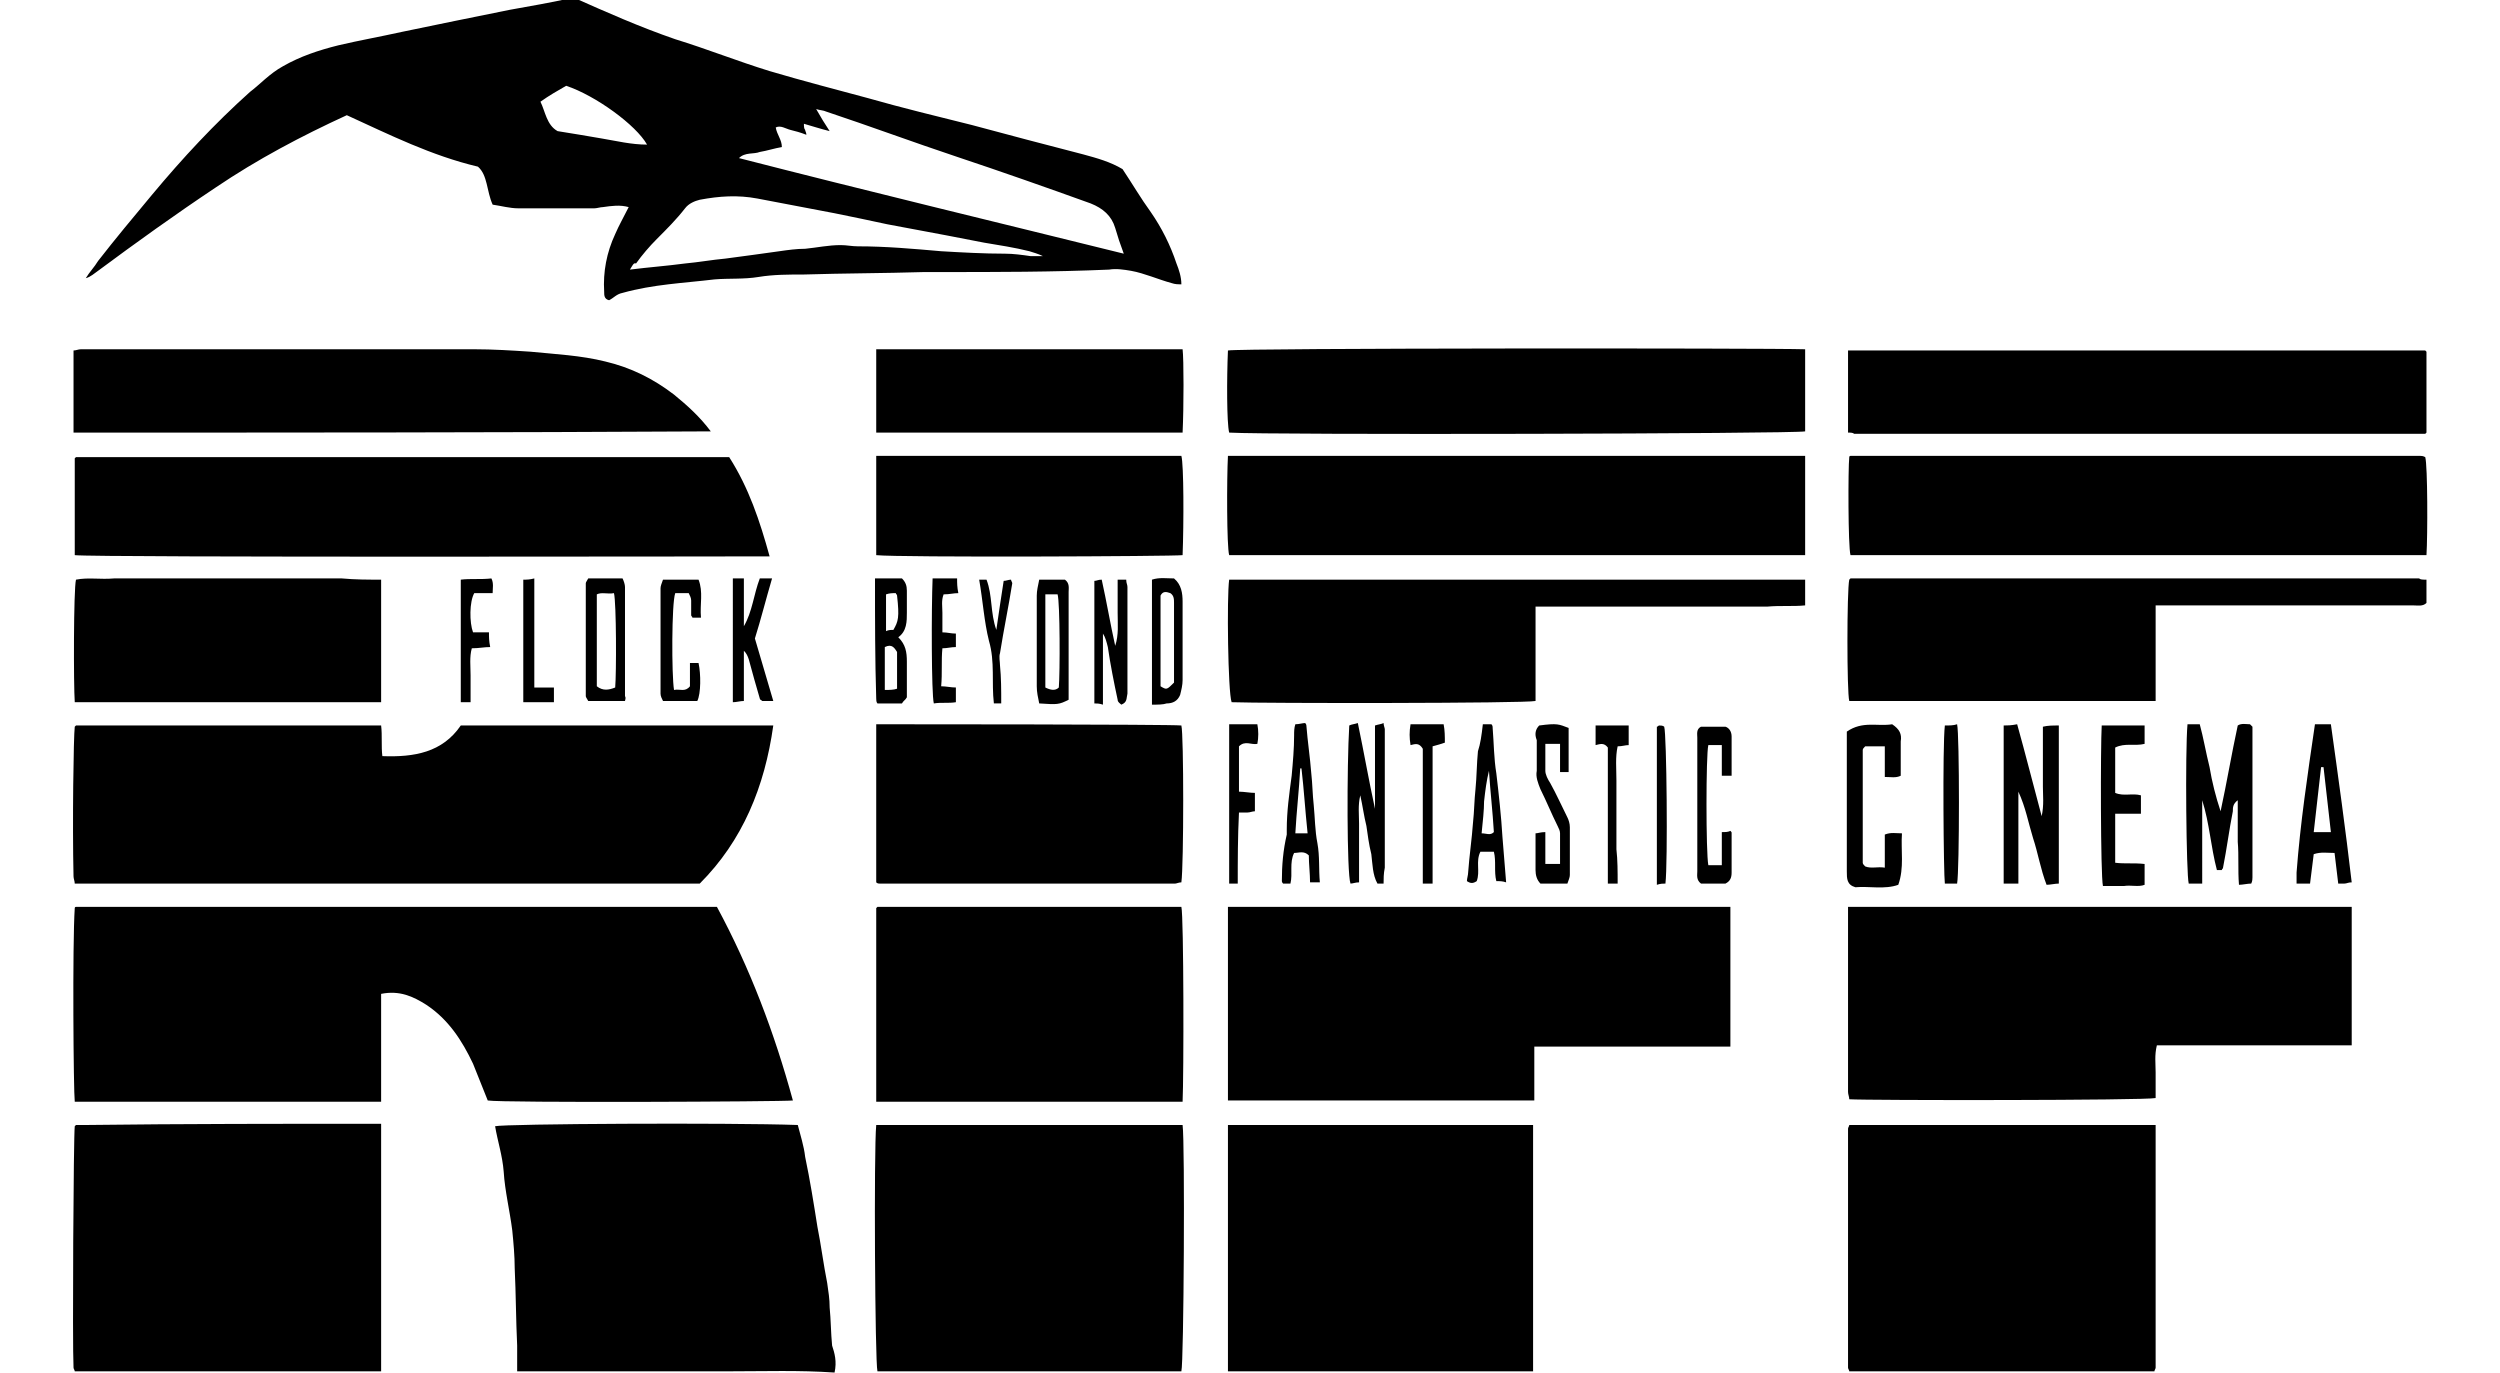
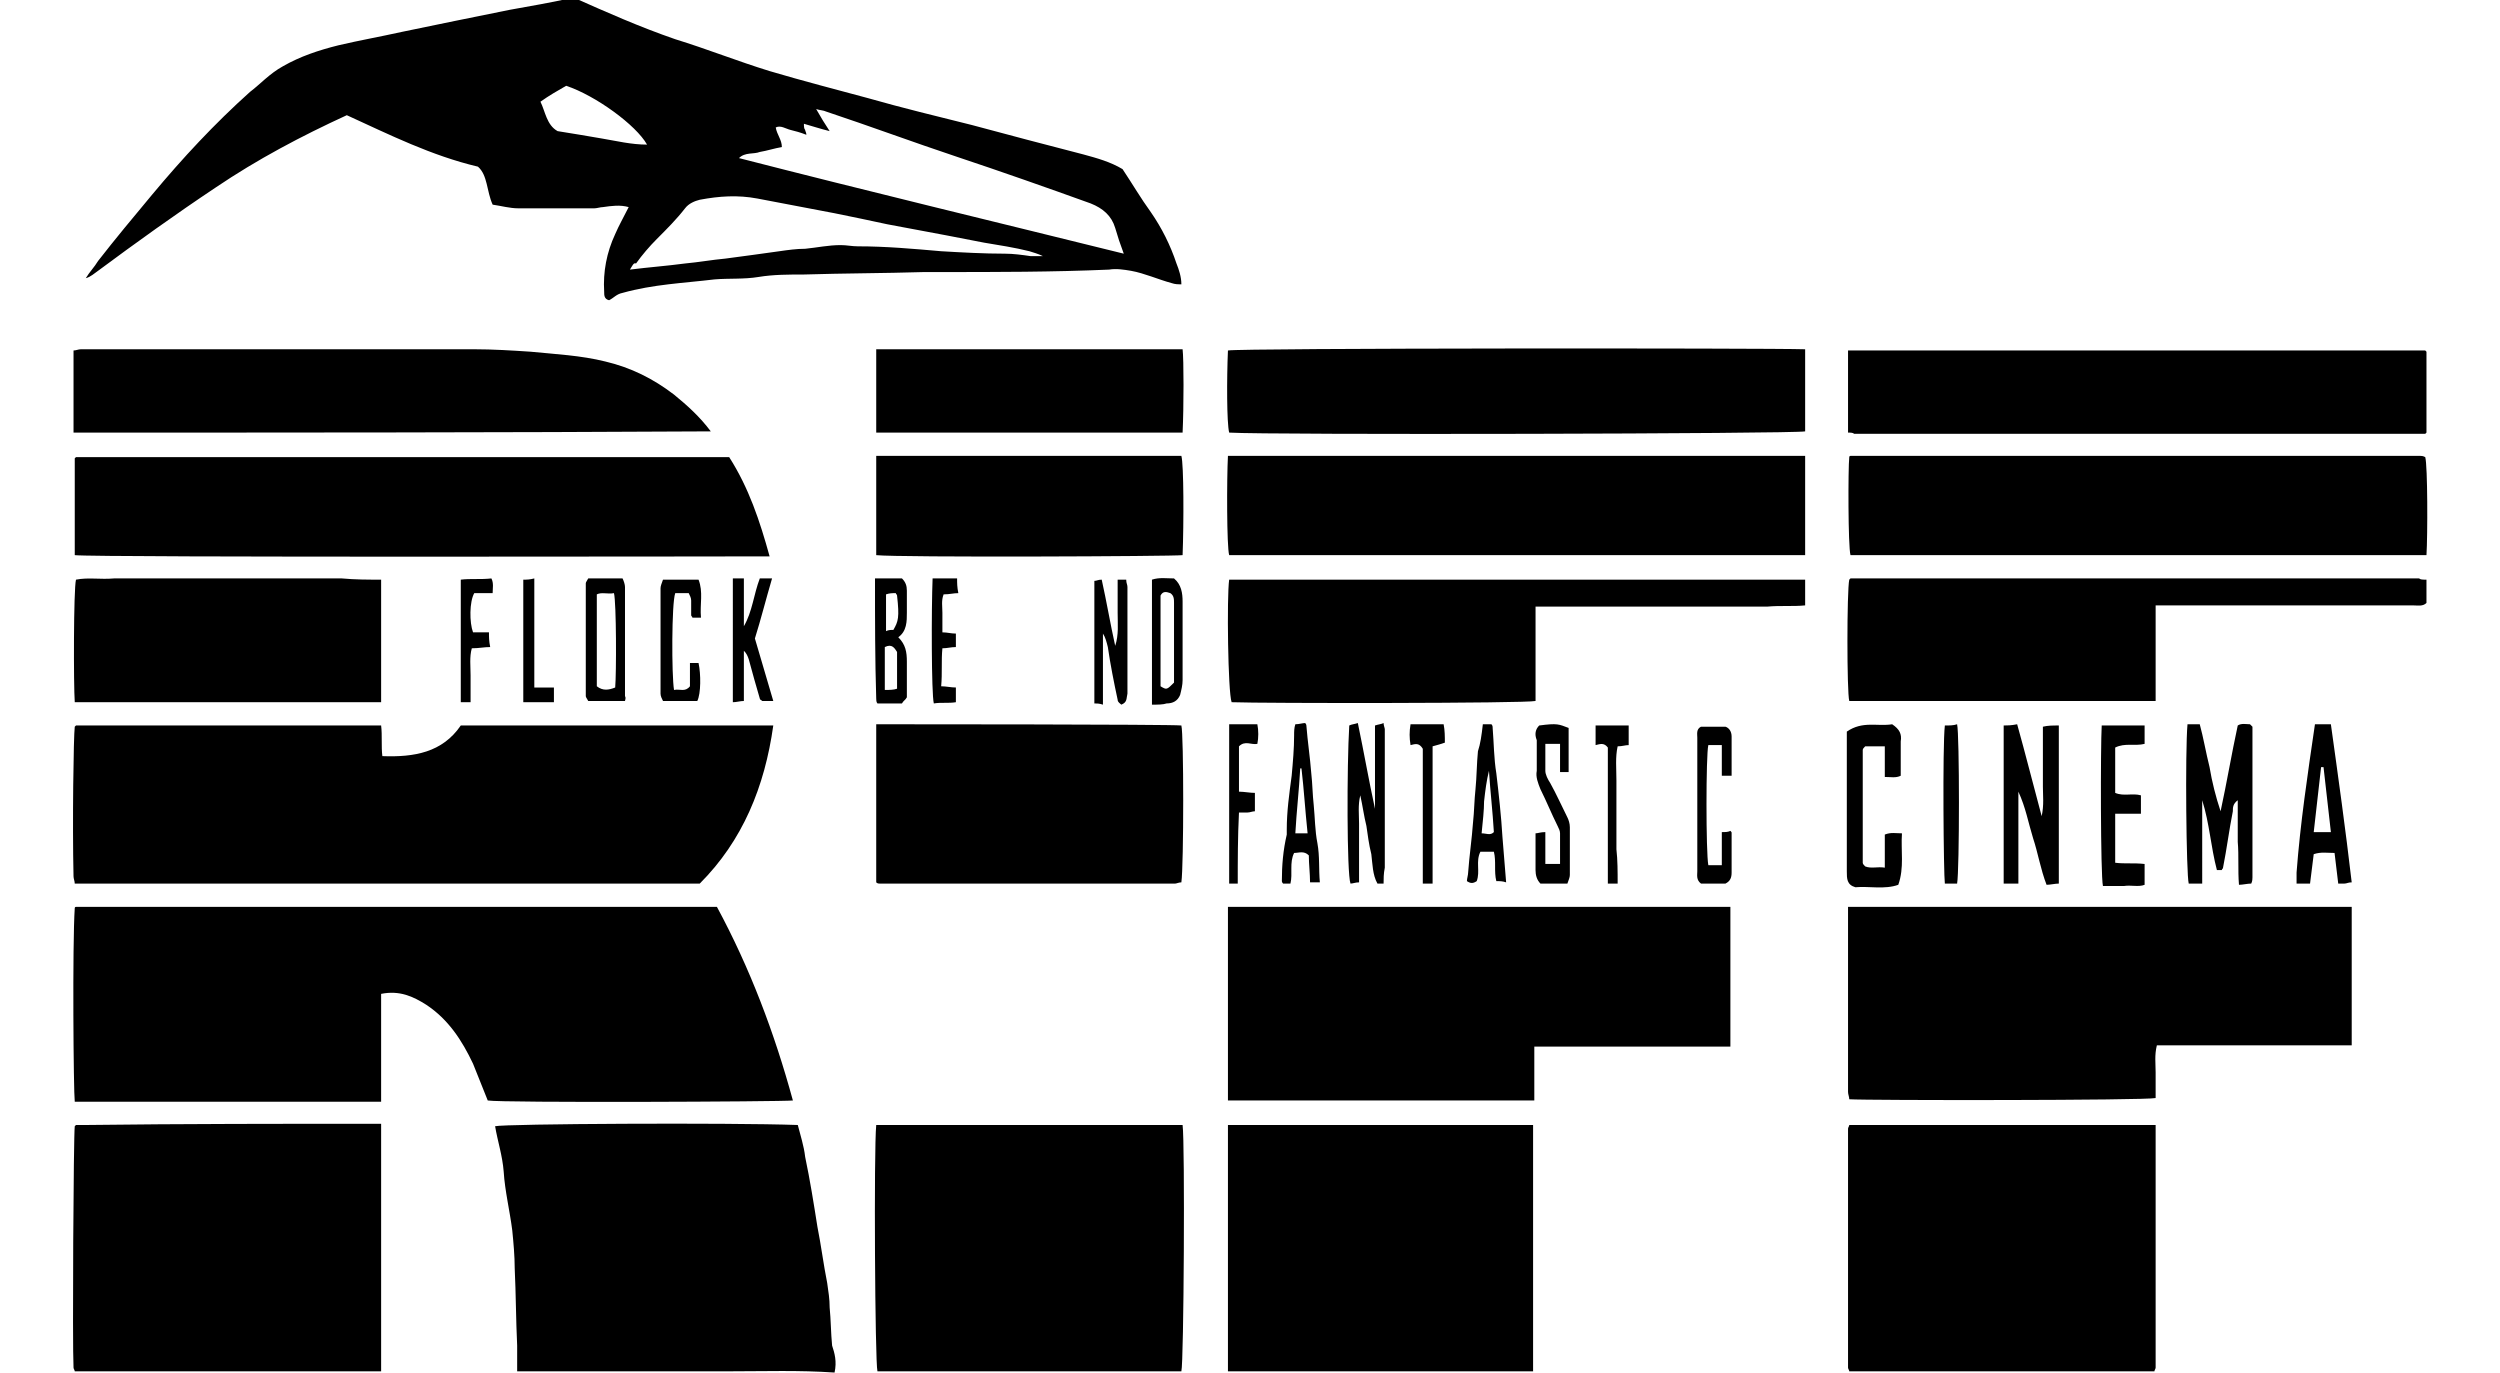
<svg xmlns="http://www.w3.org/2000/svg" version="1.1" id="Calque_1" x="0px" y="0px" viewBox="0 0 204 112" style="enable-background:new 0 0 204 112;" xml:space="preserve">
  <g>
    <path d="M39.8,89.8c-0.4-1-0.8-2-1.2-3c-0.9-1.9-2-3.6-3.8-4.8c-1.1-0.7-2.2-1.2-3.7-0.9c0,2.9,0,5.8,0,8.8c-8.4,0-16.7,0-25,0   C6,89.1,5.9,77.1,6.1,74.1c0,0,0-0.1,0.1-0.1c0,0,0.1,0,0.1,0c17.4,0,34.7,0,52.2,0c2.7,5,4.7,10.3,6.2,15.8   C63.8,89.9,41,90,39.8,89.8z" />
    <path d="M28.3,9.4c-3.7,1.7-7.3,3.6-10.7,5.9c-3.3,2.2-6.5,4.5-9.6,6.8c-0.3,0.2-0.6,0.5-1,0.6c0.3-0.5,0.7-0.9,1-1.4   c1.4-1.8,2.9-3.6,4.4-5.4c2.5-3,5.1-5.8,8-8.4C21.2,6.9,22,6,23.1,5.4c1.4-0.8,2.9-1.3,4.5-1.7c1.7-0.4,3.4-0.7,5.2-1.1   c2.9-0.6,5.8-1.2,8.8-1.8c1.7-0.3,3.4-0.6,5.2-1c2.7,1.2,5.4,2.4,8.3,3.4c2.6,0.8,5.1,1.8,7.7,2.6c2.7,0.8,5.4,1.5,8,2.2   c2.8,0.8,5.7,1.5,8.5,2.2c1.5,0.4,3,0.8,4.5,1.2c1.5,0.4,3.1,0.8,4.6,1.2c1.1,0.3,2.2,0.6,3.2,1.2c0.8,1.2,1.5,2.4,2.3,3.5   c0.9,1.3,1.6,2.7,2.1,4.2c0.2,0.5,0.4,1.1,0.4,1.7c-0.3,0-0.5,0-0.8-0.1c-1.1-0.3-2.2-0.8-3.3-1c-0.6-0.1-1.2-0.2-1.8-0.1   c-4.6,0.2-9.2,0.2-13.9,0.2c-0.4,0-0.8,0-1.2,0c-3.3,0.1-6.6,0.1-9.8,0.2c-1.2,0-2.5,0-3.7,0.2c-1.2,0.2-2.4,0.1-3.6,0.2   c-2.5,0.3-5,0.4-7.5,1.1c-0.5,0.1-0.7,0.4-1.1,0.6c-0.4-0.1-0.4-0.4-0.4-0.7c-0.1-1.6,0.2-3.2,0.9-4.7c0.3-0.7,0.7-1.4,1.1-2.2   c-0.7-0.2-1.4-0.1-2.1,0c-0.2,0-0.5,0.1-0.7,0.1c-2.1,0-4.2,0-6.2,0c-0.7,0-1.4-0.2-2.1-0.3c-0.5-1.1-0.4-2.4-1.2-3.1   C35.2,12.7,31.8,11,28.3,9.4z M91.7,20.7c-0.3-0.8-0.5-1.4-0.7-2.1c-0.3-1-1-1.6-2-2c-3.6-1.3-7.3-2.6-10.9-3.8   c-3.6-1.2-7.1-2.5-10.7-3.7c-0.2-0.1-0.5-0.1-0.8-0.2c0.4,0.7,0.7,1.2,1.1,1.8c-0.8-0.2-1.4-0.4-2.1-0.6c0,0.2,0,0.4,0.1,0.5   c0,0.1,0.1,0.2,0.1,0.4c-0.5-0.2-0.9-0.3-1.3-0.4c-0.4-0.1-0.8-0.4-1.2-0.2c0.1,0.6,0.5,1,0.5,1.6c-0.6,0.1-1.2,0.3-1.8,0.4   c-0.5,0.2-1.2,0-1.7,0.5C70.8,15.6,81.2,18.1,91.7,20.7z M51.4,22c1.6-0.2,3-0.3,4.5-0.5c1.1-0.1,2.2-0.3,3.3-0.4   c1.5-0.2,3-0.4,4.4-0.6c0.7-0.1,1.4-0.2,2.1-0.2c1-0.1,1.9-0.3,2.9-0.3c0.5,0,0.9,0.1,1.4,0.1c2.3,0,4.5,0.2,6.8,0.4   c1.7,0.1,3.5,0.2,5.2,0.2c0.7,0,1.4,0.1,2.1,0.2c0.3,0,0.7,0,1,0c-0.4-0.2-0.8-0.3-1.1-0.4c-1.2-0.3-2.5-0.5-3.7-0.7   c-1-0.2-2.1-0.4-3.1-0.6c-1.6-0.3-3.2-0.6-4.8-0.9c-1.4-0.3-2.8-0.6-4.3-0.9c-2.1-0.4-4.2-0.8-6.3-1.2c-1.6-0.3-3.1-0.2-4.7,0.1   c-0.4,0.1-0.9,0.3-1.2,0.7c-0.7,0.9-1.5,1.7-2.3,2.5c-0.6,0.6-1.2,1.3-1.7,2C51.7,21.4,51.6,21.7,51.4,22z M45.5,10.7   c1.3,0.2,2.4,0.4,3.6,0.6c1.2,0.2,2.4,0.5,3.7,0.5c-0.9-1.6-4.2-4-6.6-4.8c-0.7,0.4-1.4,0.8-2.1,1.3C44.5,9.1,44.6,10.2,45.5,10.7z   " />
    <path d="M31.2,61.7c2.6,0.1,4.9-0.3,6.4-2.5c8.5,0,17,0,25.5,0c-0.7,5-2.5,9.4-6,12.9c-17,0-33.9,0-51,0c0-0.2-0.1-0.4-0.1-0.6   C5.9,67.2,6,60.1,6.1,59.3c0,0,0,0,0.1-0.1c0,0,0.1,0,0.1,0c7.9,0,15.9,0,23.8,0c0.3,0,0.6,0,1,0C31.2,60,31.1,60.9,31.2,61.7z" />
    <path d="M150.8,74c13.7,0,27.4,0,41.1,0c0,3.8,0,7.5,0,11.3c0,0,0,0,0,0c0,0-0.1,0-0.1,0c-5.3,0-10.5,0-15.8,0   c-0.2,0.8-0.1,1.5-0.1,2.2c0,0.7,0,1.4,0,2.1c-0.8,0.2-23.5,0.2-25,0.1c0-0.2-0.1-0.4-0.1-0.6c0-5,0-9.9,0-14.9   C150.8,74.2,150.8,74.2,150.8,74z" />
    <path d="M100.2,74c13.7,0,27.4,0,41,0c0,3.8,0,7.6,0,11.4c-5.3,0-10.6,0-16,0c0,1.5,0,2.9,0,4.4c-8.4,0-16.6,0-25,0   C100.2,84.5,100.2,79.3,100.2,74z" />
    <path d="M68.1,112c-2.9-0.2-5.7-0.1-8.6-0.1c-2.9,0-5.8,0-8.7,0c-2.8,0-5.7,0-8.6,0c0-0.2,0-0.4,0-0.7c0-0.5,0-0.9,0-1.4   c-0.1-2.1-0.1-4.2-0.2-6.3c0-1-0.1-2.1-0.2-3.1c-0.2-1.6-0.6-3.2-0.7-4.8c-0.1-1.3-0.5-2.5-0.7-3.7c0.8-0.2,19.1-0.3,24.7-0.1   c0.2,0.8,0.5,1.7,0.6,2.6c0.4,1.9,0.7,3.8,1,5.7c0.3,1.5,0.5,3.1,0.8,4.6c0.1,0.7,0.2,1.3,0.2,2c0.1,1,0.1,2.1,0.2,3.1   C68.1,110.4,68.3,111.1,68.1,112z" />
    <path d="M71.5,91.8c8.4,0,16.7,0,25,0c0.2,1.5,0.1,19.4-0.1,20.1c-8.3,0-16.6,0-24.8,0C71.4,111.2,71.3,93.8,71.5,91.8z" />
    <path d="M150.9,91.8c8.3,0,16.6,0,25,0c0,6.6,0,13.2,0,19.8c0,0.1-0.1,0.2-0.1,0.3c-8.3,0-16.6,0-24.9,0c0-0.1-0.1-0.2-0.1-0.3   c0-6.5,0-13,0-19.5C150.8,92,150.9,91.9,150.9,91.8z" />
    <path d="M31.1,91.7c0,6.8,0,13.4,0,20.2c-8.3,0-16.6,0-25,0c0-0.1-0.1-0.2-0.1-0.3c-0.1-1.8,0-19,0.1-19.7c0,0,0,0,0.1-0.1   c0,0,0.1,0,0.1,0c0.2,0,0.5,0,0.7,0C15,91.7,23,91.7,31.1,91.7z" />
    <path d="M100.2,111.9c0-6.7,0-13.4,0-20.1c8.3,0,16.6,0,24.9,0c0,6.7,0,13.4,0,20.1c-0.4,0-0.9,0-1.3,0c-6.9,0-13.9,0-20.8,0   C102.1,111.9,101.2,111.9,100.2,111.9z" />
    <path d="M6.1,45.3c0-2.7,0-5.4,0-7.9c0.1-0.1,0.1-0.1,0.1-0.1c0,0,0.1,0,0.1,0c17.7,0,35.4,0,53.2,0c1.6,2.5,2.5,5.2,3.3,8.1   C62,45.4,7.6,45.5,6.1,45.3z" />
-     <path d="M96.5,89.9c-8.4,0-16.7,0-25,0c0-5.3,0-10.5,0-15.7c0,0,0,0,0-0.1c0,0,0.1-0.1,0.1-0.1c8.3,0,16.6,0,24.8,0   C96.6,74.8,96.6,87.9,96.5,89.9z" />
    <path d="M197.9,37.3c0.2,0.7,0.2,6.4,0.1,8c-15.7,0-31.3,0-47,0c-0.2-0.7-0.2-7.1-0.1-8c0,0,0-0.1,0.1-0.1c0,0,0.1,0,0.1,0   c15.5,0,30.9,0,46.4,0C197.6,37.2,197.7,37.2,197.9,37.3C197.8,37.2,197.9,37.3,197.9,37.3z" />
    <path d="M147.3,37.2c0,2.7,0,5.4,0,8.1c-15.7,0-31.3,0-47,0c-0.2-0.7-0.2-6.2-0.1-8.1C115.9,37.2,131.5,37.2,147.3,37.2z" />
    <path d="M96.4,59.2c0.2,0.7,0.2,11.4,0,12.8c-0.2,0-0.4,0.1-0.5,0.1c-8,0-16.1,0-24.1,0c-0.1,0-0.2,0-0.3-0.1c0-4.3,0-8.6,0-12.9   C72.3,59.1,95.6,59.1,96.4,59.2z" />
    <path d="M6,35.3c0-2.3,0-4.5,0-6.7c0.2,0,0.4-0.1,0.6-0.1c10.7,0,21.4,0,32.1,0c1.5,0,3.1,0.1,4.6,0.2c2,0.2,4.1,0.3,6.1,0.8   c2.1,0.5,3.9,1.4,5.6,2.7c1.1,0.9,2.1,1.8,3,3C40.7,35.3,23.4,35.3,6,35.3z" />
    <path d="M150.8,35.3c0-2.2,0-4.3,0-6.4c0-0.1,0-0.2,0-0.3c15.7,0,31.4,0,47.1,0c0,0,0,0,0.1,0.1c0,0,0,0.1,0,0.1c0,2.2,0,4.4,0,6.5   c0,0-0.1,0.1-0.1,0.1c0,0-0.1,0-0.1,0c-15.5,0-31,0-46.5,0C151.2,35.3,151,35.3,150.8,35.3z" />
    <path d="M147.3,28.5c0,2.3,0,4.5,0,6.7c-0.8,0.2-43.8,0.3-47,0.1c-0.2-0.8-0.2-4.4-0.1-6.7C101.1,28.4,144.3,28.4,147.3,28.5z" />
    <path d="M198,47.3c0,0.7,0,1.3,0,1.9c-0.3,0.3-0.7,0.2-1.1,0.2c-6.6,0-13.3,0-19.9,0c-0.3,0-0.7,0-1.1,0c0,2.7,0,5.2,0,7.8   c-8.4,0-16.7,0-25,0c-0.2-0.7-0.2-9,0-9.9c0,0,0,0,0.1-0.1c0,0,0.1,0,0.1,0c15.4,0,30.8,0,46.3,0C197.5,47.3,197.7,47.3,198,47.3z" />
    <path d="M100.3,47.3c15.7,0,31.3,0,47,0c0,0.7,0,1.3,0,2.1c-1,0.1-2,0-3.1,0.1c-1.1,0-2.1,0-3.2,0c-1,0-2.1,0-3.1,0   c-1,0-2.1,0-3.1,0c-1,0-2.1,0-3.1,0c-1.1,0-2.1,0-3.2,0c-1,0-2.1,0-3.2,0c0,0.9,0,1.8,0,2.6c0,0.8,0,1.7,0,2.5c0,0.9,0,1.7,0,2.6   c-0.8,0.2-22.3,0.2-24.8,0.1C100.2,56.5,100.1,48.7,100.3,47.3z" />
    <path d="M31.1,47.3c0,3.4,0,6.7,0,10c-8.4,0-16.7,0-25,0C6,55.9,6,48.1,6.2,47.3c1-0.2,2,0,3.1-0.1c1,0,2.1,0,3.1,0s2.1,0,3.1,0   c1,0,2.1,0,3.1,0c1,0,2.1,0,3.1,0s2.1,0,3.1,0s2.1,0,3.1,0C29,47.3,30,47.3,31.1,47.3z" />
    <path d="M71.5,45.3c0-2.7,0-5.4,0-8.1c8.3,0,16.6,0,24.9,0c0.2,0.7,0.2,5.5,0.1,8.1C95.8,45.4,73.4,45.5,71.5,45.3z" />
    <path d="M96.5,35.3c-8.4,0-16.7,0-25,0c0-2.3,0-4.5,0-6.8c8.3,0,16.6,0,25,0C96.6,29.3,96.6,33.2,96.5,35.3z" />
    <path d="M179.7,72.1c-0.5,0-0.8,0-1.1,0c-0.2-0.7-0.3-10.8-0.1-13c0.3,0,0.6,0,1,0c0.3,1.1,0.5,2.3,0.8,3.5   c0.2,1.2,0.5,2.4,0.9,3.6c0.5-2.3,0.9-4.7,1.4-7c0.3-0.2,0.7-0.1,1-0.1c0.1,0.1,0.1,0.1,0.1,0.1c0,0,0.1,0.1,0.1,0.1   c0,4.1,0,8.2,0,12.3c0,0.1,0,0.3-0.1,0.5c-0.3,0-0.7,0.1-1,0.1c-0.1-1.2,0-2.4-0.1-3.5c0-1.1,0-2.3,0-3.4c-0.4,0.3-0.4,0.6-0.4,0.9   c-0.3,1.5-0.5,3.1-0.8,4.6c0,0.1-0.1,0.1-0.1,0.2c-0.1,0-0.2,0-0.4,0c-0.5-1.9-0.6-3.8-1.2-5.7C179.7,67.5,179.7,69.8,179.7,72.1z" />
    <path d="M168,59.2c0,4.3,0,8.6,0,12.9c-0.3,0-0.7,0.1-1,0.1c-0.5-1.3-0.7-2.6-1.1-3.8c-0.4-1.3-0.6-2.5-1.2-3.8c0,2.5,0,5,0,7.5   c-0.4,0-0.8,0-1.2,0c0-4.3,0-8.6,0-12.9c0.3,0,0.6,0,1.1-0.1c0.7,2.5,1.3,4.9,2,7.5c0.2-0.9,0.1-1.7,0.1-2.4c0-0.8,0-1.7,0-2.5   c0-0.8,0-1.6,0-2.4C167.1,59.2,167.5,59.2,168,59.2z" />
    <path d="M154.4,59.1c0.6,0.4,0.8,0.8,0.7,1.4c0,0.9,0,1.8,0,2.8c-0.4,0.2-0.8,0.1-1.3,0.1c0-0.9,0-1.7,0-2.5c-0.6,0-1.1,0-1.6,0   c-0.1,0.1-0.2,0.2-0.2,0.3c0,3.1,0,6.1,0,9.2c0,0.1,0.1,0.2,0.2,0.3c0.5,0.2,1,0,1.6,0.1c0-0.9,0-1.8,0-2.7   c0.5-0.2,0.9-0.1,1.4-0.1c-0.1,1.4,0.2,2.8-0.3,4.2c-1.1,0.4-2.4,0.1-3.5,0.2c-0.7-0.2-0.7-0.7-0.7-1.3c0-3.4,0-6.8,0-10.3   c0-0.4,0-0.7,0-1.1C152,58.8,153.2,59.3,154.4,59.1z" />
    <path d="M188.9,59.1c0.4,0,0.8,0,1.3,0c0.6,4.3,1.2,8.6,1.7,12.9c-0.3,0-0.4,0.1-0.6,0.1c-0.2,0-0.3,0-0.5,0   c-0.1-0.8-0.2-1.7-0.3-2.5c-0.6,0-1.1-0.1-1.7,0.1c-0.1,0.8-0.2,1.6-0.3,2.4c-0.4,0-0.7,0-1.1,0c0-0.3,0-0.6,0-0.9   C187.7,67.2,188.3,63.2,188.9,59.1z M189.6,62.6c-0.1,0-0.1,0-0.2,0c-0.2,1.8-0.4,3.6-0.6,5.3c0.5,0,0.9,0,1.4,0   C190,66.1,189.8,64.3,189.6,62.6z" />
    <path d="M112.9,72.1c-0.2,0-0.3,0-0.5,0c-0.4-0.7-0.4-1.6-0.5-2.4c-0.2-0.8-0.3-1.6-0.4-2.3c-0.2-0.8-0.3-1.6-0.5-2.5   c-0.2,0.8-0.1,1.6-0.1,2.3c0,0.8,0,1.6,0,2.4c0,0.8,0,1.5,0,2.4c-0.3,0-0.5,0.1-0.7,0.1c-0.3-0.8-0.3-9.6-0.1-12.9   c0.2-0.1,0.4-0.1,0.7-0.2c0.5,2.4,0.9,4.7,1.4,7c0-2.2,0-4.5,0-6.8c0.3-0.1,0.5-0.1,0.7-0.2c0,0.2,0.1,0.4,0.1,0.5   c0,3.8,0,7.5,0,11.3C112.9,71.3,112.9,71.7,112.9,72.1z" />
    <path d="M171.5,59.2c1.2,0,2.3,0,3.5,0c0,0.5,0,1,0,1.5c-0.8,0.2-1.6-0.1-2.4,0.3c0,1.2,0,2.4,0,3.7c0.7,0.3,1.4,0,2.1,0.2   c0,0.5,0,1,0,1.5c-0.7,0-1.3,0-2.1,0c0,0.7,0,1.4,0,2c0,0.6,0,1.3,0,2c0.8,0.1,1.5,0,2.4,0.1c0,0.5,0,1.1,0,1.7   c-0.5,0.2-1.1,0-1.7,0.1c-0.6,0-1.1,0-1.7,0C171.4,71.4,171.4,60.9,171.5,59.2z" />
    <path d="M125.6,59.2c1.5-0.2,1.6-0.1,2.4,0.2c0,1.2,0,2.4,0,3.6c-0.2,0-0.4,0-0.7,0c0-0.8,0-1.5,0-2.3c-0.4,0-0.8,0-1.2,0   c0,0.8,0,1.5,0,2.2c0,0.3,0.2,0.7,0.4,1c0.5,0.9,0.9,1.8,1.4,2.8c0.1,0.2,0.2,0.5,0.2,0.8c0,1.3,0,2.6,0,3.9c0,0.2-0.1,0.4-0.2,0.7   c-0.8,0-1.5,0-2.2,0c-0.3-0.3-0.4-0.7-0.4-1.1c0-1,0-1.9,0-3c0.2,0,0.4-0.1,0.8-0.1c0,0.9,0,1.7,0,2.6c0.4,0,0.8,0,1.2,0   c0-0.8,0-1.6,0-2.5c0-0.2-0.1-0.4-0.2-0.6c-0.5-1-0.9-2-1.4-3c-0.2-0.5-0.4-1-0.3-1.5c0-0.8,0-1.7,0-2.5   C125.2,59.9,125.3,59.5,125.6,59.2z" />
    <path d="M141.3,63.3c-0.3,0-0.5,0-0.8,0c0-0.8,0-1.7,0-2.5c-0.4,0-0.8,0-1.1,0c-0.2,0.8-0.2,8.8,0,9.8c0.3,0,0.7,0,1.1,0   c0-0.9,0-1.8,0-2.7c0.3,0,0.5,0,0.7-0.1c0.1,0.1,0.1,0.1,0.1,0.2c0,1.1,0,2.1,0,3.2c0,0.4-0.1,0.7-0.5,0.9c-0.7,0-1.4,0-2,0   c-0.4-0.3-0.3-0.7-0.3-1c0-2.4,0-4.8,0-7.1c0-1.3,0-2.5,0-3.8c0-0.3-0.1-0.7,0.3-0.9c0.6,0,1.3,0,2,0c0.3,0.1,0.5,0.4,0.5,0.8   C141.3,61.1,141.3,62.1,141.3,63.3z" />
    <path d="M59.8,47.2c0.3,0,0.6,0,0.9,0c0,1.3,0,2.6,0,3.9c0.7-1.2,0.8-2.6,1.3-3.9c0.3,0,0.6,0,1,0c-0.5,1.7-0.9,3.3-1.4,4.9   c0.5,1.7,1,3.4,1.5,5.1c-0.3,0-0.6,0-0.9,0c-0.1-0.1-0.2-0.1-0.2-0.2c-0.3-1-0.6-2.1-0.9-3.2c-0.1-0.3-0.2-0.5-0.4-0.7   c0,1.3,0,2.7,0,4.1c-0.3,0-0.6,0.1-0.9,0.1C59.8,53.9,59.8,50.6,59.8,47.2z" />
    <path d="M106.8,69.8c-0.4-0.4-0.8-0.2-1.2-0.2c-0.4,0.8-0.1,1.7-0.3,2.5c-0.2,0-0.4,0-0.6,0c-0.1-0.1-0.1-0.2-0.1-0.2   c0-1.3,0.1-2.5,0.4-3.8c0-0.1,0-0.3,0-0.4c0-1.5,0.2-2.9,0.4-4.4c0.1-1.1,0.2-2.2,0.2-3.3c0-0.3,0-0.6,0.1-0.9   c0.3,0,0.6-0.1,0.8-0.1c0.1,0.1,0.1,0.2,0.1,0.2c0.1,1.3,0.3,2.6,0.4,3.9c0.1,0.9,0.1,1.7,0.2,2.6c0.1,1,0.1,2.1,0.3,3.1   c0.2,1.1,0.1,2.1,0.2,3.2c-0.3,0-0.5,0-0.8,0C106.9,71.3,106.8,70.5,106.8,69.8z M106.7,68c-0.2-1.9-0.3-3.6-0.5-5.3   c0,0-0.1,0-0.1,0c-0.1,1.8-0.3,3.5-0.4,5.3C106,68,106.3,68,106.7,68z" />
    <path d="M121,59.1c0.3,0,0.5,0,0.7,0c0.1,0.1,0.1,0.2,0.1,0.3c0.1,1.2,0.1,2.5,0.3,3.7c0.2,1.7,0.4,3.5,0.5,5.2   c0.1,1.2,0.2,2.4,0.3,3.7c-0.3-0.1-0.5-0.1-0.8-0.1c-0.2-0.8,0-1.6-0.2-2.4c-0.4,0-0.7,0-1.1,0c-0.4,0.8,0,1.6-0.3,2.4   c-0.3,0.2-0.5,0.2-0.8,0c0-0.2,0.1-0.5,0.1-0.7c0.1-1.4,0.3-2.7,0.4-4.1c0.1-0.9,0.1-1.8,0.2-2.7c0.1-1,0.1-2.1,0.2-3.1   C120.8,60.7,120.9,60,121,59.1z M120.9,68c0.4,0,0.7,0.2,1-0.1c-0.1-1.7-0.3-3.4-0.4-5c-0.2,0.8-0.3,1.6-0.4,2.5   C121.1,66.1,121,67,120.9,68z" />
    <path d="M51,57.2c-1,0-2,0-3,0c-0.1-0.2-0.2-0.3-0.2-0.4c0-3.1,0-6.2,0-9.2c0-0.1,0.1-0.2,0.2-0.4c0.9,0,1.9,0,2.8,0   c0.1,0.2,0.2,0.5,0.2,0.7c0,3,0,6,0,8.9C51.1,57,51,57.1,51,57.2z M50.2,56.1c0.1-1.1,0.1-6.9-0.1-7.7c-0.5,0.1-1-0.1-1.4,0.1   c0,2.5,0,5,0,7.5C49.2,56.4,49.7,56.3,50.2,56.1z" />
    <path d="M71.4,47.2c0.8,0,1.5,0,2.2,0c0.3,0.3,0.4,0.6,0.4,1c0,0.6,0,1.2,0,1.8c0,0.7,0,1.5-0.7,2c0.6,0.6,0.7,1.2,0.7,2   c0,1,0,1.9,0,2.9c-0.1,0.2-0.3,0.3-0.4,0.5c-0.7,0-1.3,0-2,0c-0.1-0.1-0.1-0.3-0.1-0.4C71.4,53.8,71.4,50.6,71.4,47.2z M72.2,52.8   c0,1.2,0,2.3,0,3.5c0.4,0,0.7,0,1-0.1c0-1.1,0-2,0-3C73,52.9,72.8,52.5,72.2,52.8z M72.9,51.4c0.4-0.7,0.5-1,0.3-2.8   c0-0.1-0.1-0.1-0.1-0.2c-0.3,0-0.5,0-0.8,0.1c0,1,0,2,0,3C72.5,51.4,72.7,51.4,72.9,51.4z" />
    <path d="M91.5,57.5c-0.1-0.1-0.3-0.2-0.3-0.4c-0.3-1.4-0.6-2.9-0.8-4.3c-0.1-0.4-0.2-0.8-0.4-1.1c0,1.9,0,3.8,0,5.8   c-0.3-0.1-0.5-0.1-0.7-0.1c0-3.4,0-6.7,0-10c0.2,0,0.3-0.1,0.6-0.1c0.4,1.8,0.7,3.6,1.1,5.4c0.3-0.9,0.2-1.8,0.2-2.7   c0-0.9,0-1.7,0-2.7c0.2,0,0.4,0,0.7,0c0,0.3,0.1,0.4,0.1,0.6c0,2.9,0,5.8,0,8.7C91.9,57,92,57.3,91.5,57.5z" />
    <path d="M55,56.3c0.5-0.1,0.9,0.2,1.3-0.3c0-0.6,0-1.2,0-1.9c0.2,0,0.5,0,0.7,0c0.2,0.9,0.2,2.5-0.1,3.1c-0.9,0-1.8,0-2.8,0   c-0.1-0.2-0.2-0.4-0.2-0.6c0-2.9,0-5.8,0-8.6c0-0.2,0.1-0.4,0.2-0.7c1,0,1.8,0,2.9,0c0.4,1,0.1,2,0.2,3.1c-0.3,0-0.5,0-0.7,0   c0-0.1-0.1-0.1-0.1-0.2c0-0.4,0-0.8,0-1.2c0-0.2-0.1-0.4-0.2-0.6c-0.4,0-0.8,0-1.1,0C54.8,49.2,54.8,55.1,55,56.3z" />
    <path d="M94,57.5c0-3.4,0-6.8,0-10.2c0.6-0.2,1.2-0.1,1.8-0.1c0.6,0.5,0.7,1.2,0.7,1.9c0,2.1,0,4.3,0,6.4c0,0.4-0.1,0.8-0.2,1.2   c-0.2,0.5-0.6,0.7-1.1,0.7C94.9,57.5,94.5,57.5,94,57.5z M95.8,55.7c0-2.2,0-4.3,0-6.5c0-0.3,0-0.6-0.3-0.8   c-0.3-0.1-0.6-0.2-0.8,0.2c0,2.5,0,4.9,0,7.4C95.2,56.3,95.2,56.3,95.8,55.7z" />
-     <path d="M84.8,57.4c-0.1-0.5-0.2-0.9-0.2-1.4c0-2.5,0-4.9,0-7.4c0-0.4,0.1-0.8,0.2-1.3c0.7,0,1.4,0,2.1,0c0.4,0.3,0.3,0.7,0.3,1   c0,2.4,0,4.8,0,7.2c0,0.5,0,1.1,0,1.6C86.4,57.5,86.3,57.5,84.8,57.4z M86.4,56.1c0.1-1.2,0.1-6.9-0.1-7.6c-0.3,0-0.7,0-1,0   c0,2.6,0,5.1,0,7.6C85.7,56.3,86.1,56.4,86.4,56.1z" />
    <path d="M158.7,59.2c0.4,0,0.7,0,1-0.1c0.2,0.8,0.2,11.9,0,13c-0.3,0-0.6,0-1,0C158.6,71.4,158.5,60.9,158.7,59.2z" />
    <path d="M101,72.1c-0.3,0-0.5,0-0.7,0c0-4.3,0-8.6,0-13c0.8,0,1.5,0,2.3,0c0.1,0.5,0.1,1.1,0,1.6c-0.5,0.1-1-0.3-1.5,0.2   c0,1.2,0,2.4,0,3.7c0.4,0,0.9,0.1,1.3,0.1c0,0.5,0,1,0,1.5c-0.2,0-0.4,0.1-0.6,0.1c-0.2,0-0.4,0-0.7,0C101,68.3,101,70.2,101,72.1z   " />
    <path d="M132,72.1c-0.3,0-0.5,0-0.8,0c0-3.7,0-7.5,0-11.1c-0.3-0.4-0.6-0.3-1-0.2c0-0.6,0-1.1,0-1.6c0.9,0,1.8,0,2.7,0   c0,0.5,0,1,0,1.6c-0.3,0-0.5,0.1-0.9,0.1c-0.2,0.9-0.1,1.8-0.1,2.8c0,0.9,0,1.9,0,2.8s0,1.9,0,2.8C132,70.2,132,71.1,132,72.1z" />
    <path d="M116.9,60.9c0,3.8,0,7.5,0,11.2c-0.3,0-0.5,0-0.8,0c0-3.7,0-7.4,0-11c-0.3-0.5-0.6-0.4-1-0.3c-0.1-0.6-0.1-1.1,0-1.7   c0.9,0,1.8,0,2.7,0c0.1,0.5,0.1,1,0.1,1.5C117.6,60.7,117.3,60.8,116.9,60.9z" />
    <path d="M76.1,47.2c0.2,0,0.4,0,0.6,0c0.4,0,0.9,0,1.4,0c0,0.4,0,0.7,0.1,1.2c-0.4,0-0.7,0.1-1.2,0.1c-0.2,0.5-0.1,1-0.1,1.5   c0,0.5,0,1,0,1.6c0.4,0,0.7,0.1,1.1,0.1c0,0.3,0,0.7,0,1.1c-0.4,0-0.7,0.1-1.1,0.1c-0.1,1,0,2-0.1,3.1c0.4,0,0.8,0.1,1.2,0.1   c0,0.4,0,0.8,0,1.2c-0.6,0.1-1.2,0-1.8,0.1C76,56.6,76,49.7,76.1,47.2z" />
    <path d="M38.6,51.6c0.4,0,0.8,0,1.3,0c0,0.4,0,0.7,0.1,1.2c-0.5,0-0.9,0.1-1.5,0.1c-0.2,0.7-0.1,1.5-0.1,2.2c0,0.7,0,1.4,0,2.2   c-0.2,0-0.5,0-0.8,0c0-3.3,0-6.6,0-10c0.8-0.1,1.6,0,2.5-0.1c0.2,0.4,0.1,0.8,0.1,1.2c-0.6,0-1,0-1.5,0   C38.3,49.1,38.3,50.8,38.6,51.6z" />
    <path d="M43.6,56.1c0.6,0,1.1,0,1.6,0c0,0.4,0,0.7,0,1.2c-0.8,0-1.6,0-2.5,0c0-3.3,0-6.6,0-10c0.3,0,0.5,0,0.9-0.1   C43.6,50.2,43.6,53.1,43.6,56.1z" />
-     <path d="M81.7,57.4c-0.2,0-0.4,0-0.6,0c-0.2-1.7,0.1-3.4-0.4-5.1c-0.4-1.6-0.5-3.3-0.8-5c0.2,0,0.4,0,0.6,0   c0.5,1.3,0.3,2.7,0.8,4.1c0.2-1.4,0.4-2.7,0.6-4c0.2,0,0.4-0.1,0.6-0.1c0,0.1,0.1,0.2,0.1,0.3c-0.3,1.9-0.7,3.8-1,5.7   c-0.1,0.3,0,0.7,0,1C81.7,55.3,81.7,56.3,81.7,57.4z" />
-     <path d="M135.9,72.1c-0.2,0-0.4,0-0.7,0.1c0-4.3,0-8.6,0-12.9c0.1,0,0.1-0.1,0.2-0.1c0.1,0,0.3,0,0.4,0.1   C136,59.9,136.1,70.4,135.9,72.1z" />
  </g>
</svg>